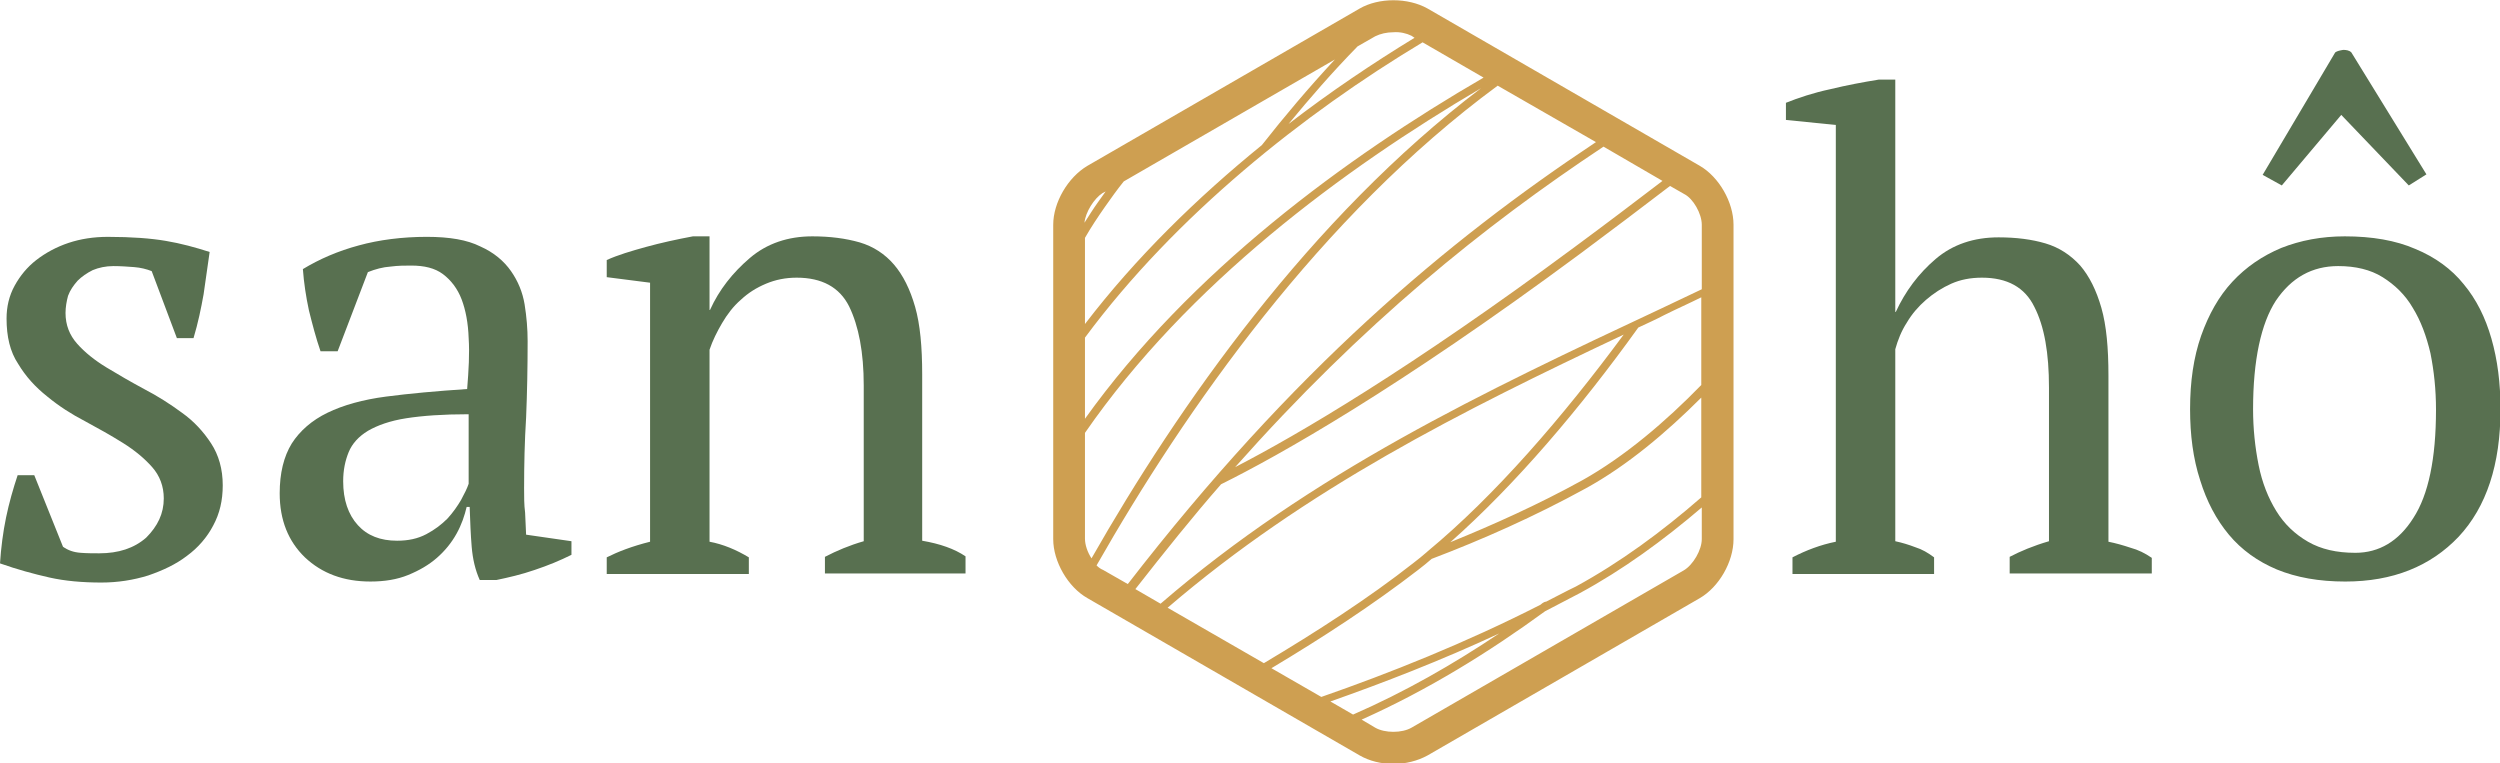
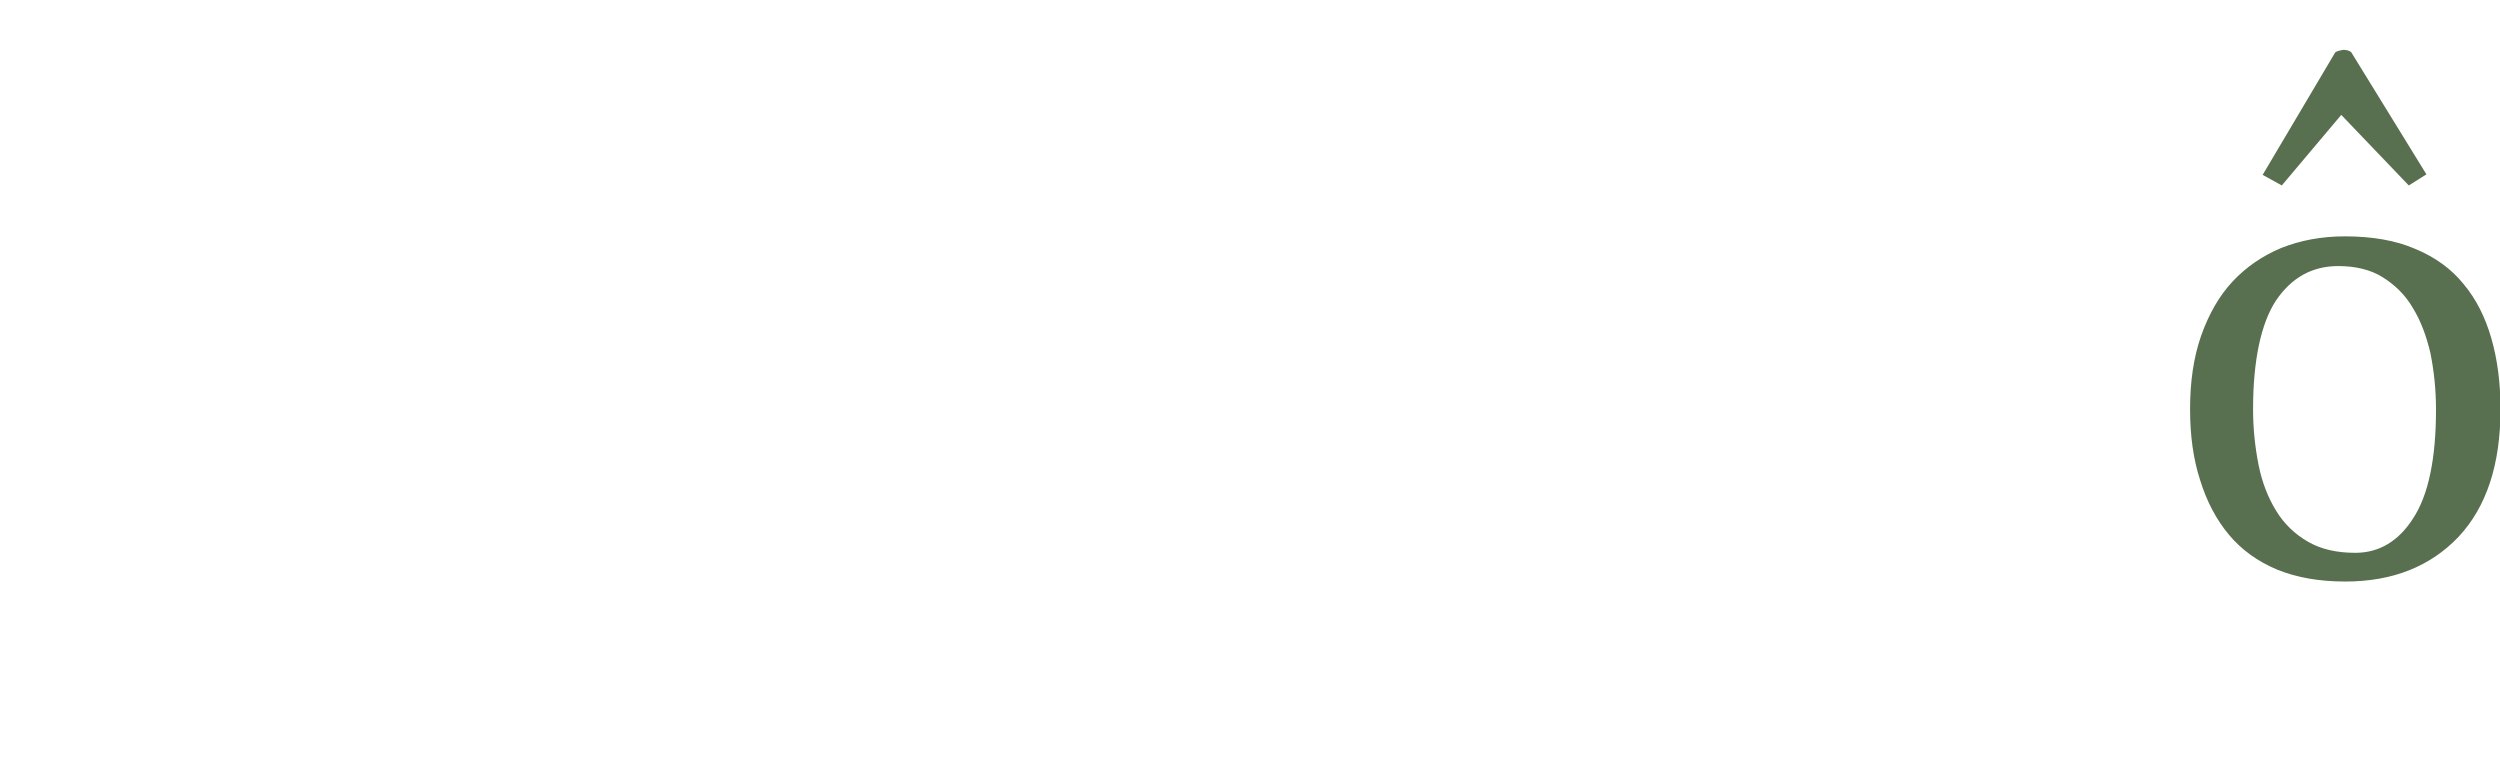
<svg xmlns="http://www.w3.org/2000/svg" version="1.1" id="Capa_1" x="0px" y="0px" viewBox="0 0 496.1 151.5" style="enable-background:new 0 0 496.1 151.5;" xml:space="preserve">
  <style type="text/css">
	.st0{fill:#587050;}
	.st1{fill:#CE9F51;}
</style>
  <g>
-     <path class="st0" d="m32.5 98.9c0-2.4-.8-4.5-2.3-6.2c-1.5-1.7-3.4-3.3-5.8-4.8c-2.4-1.5-4.9-2.9-7.5-4.3c-2.7-1.4-5.2-3-7.5-4.9c-2.4-1.9-4.3-4-5.8-6.5c-1.6-2.4-2.3-5.4-2.3-9c0-2.3.5-4.5 1.6-6.5c1.1-2 2.5-3.7 4.3-5.1c1.8-1.4 4-2.6 6.4-3.4c2.4-.8 5-1.2 7.8-1.2c4.7 0 8.6.3 11.5.8c3 .5 5.9 1.3 8.7 2.2c-.4 2.8-.8 5.6-1.2 8.4c-.5 2.8-1.1 5.7-2 8.7h-3.3l-5-13.3c-1-.4-2.2-.7-3.5-.8c-1.3-.1-2.7-.2-4.1-.2c-1.5 0-2.9.3-4.1.8c-1.2.6-2.2 1.3-3 2.1c-.8.9-1.5 1.9-1.9 3c-.3 1.1-.5 2.3-.5 3.4c0 2.4.8 4.4 2.3 6.1c1.5 1.7 3.5 3.3 5.8 4.7c2.3 1.4 4.9 2.9 7.5 4.3c2.7 1.4 5.2 3 7.5 4.7c2.4 1.7 4.3 3.8 5.8 6.1c1.5 2.3 2.3 5.1 2.3 8.3c0 3-.6 5.6-1.9 8c-1.2 2.3-3 4.4-5.2 6c-2.2 1.7-4.8 2.9-7.7 3.9c-2.9.9-6 1.4-9.3 1.4c-3.7 0-7.2-.3-10.3-1c-3.1-.7-6.4-1.6-9.8-2.8c.2-3.1.6-6.2 1.2-9.1c.6-2.9 1.4-5.7 2.3-8.4h3.3l5.7 14.2c1 .7 2.1 1.1 3.5 1.2c1.3.1 2.6.1 3.7.1c3.8 0 6.9-1 9.3-3.1c2.3-2.3 3.5-4.8 3.5-7.8" />
    <g>
-       <path class="st0" d="m78.8 107.3c2.2 0 4.1-.4 5.8-1.3c1.7-.9 3-1.9 4.2-3.1c1.1-1.2 2-2.5 2.7-3.7c.7-1.3 1.2-2.3 1.5-3.2v-13.8c-5.1 0-9.2.3-12.4.8c-3.2.5-5.7 1.4-7.6 2.5c-1.8 1.1-3.1 2.5-3.8 4.2c-.7 1.7-1.1 3.6-1.1 5.8c0 3.7 1 6.6 2.9 8.7c1.9 2.1 4.5 3.1 7.8 3.1m25.2-10.6c0 1.9 0 3.5.2 5c.1 1.4.1 2.9.2 4.4l9 1.3v2.7c-2.2 1.1-4.6 2.1-7.3 3c-2.6.9-5.2 1.5-7.6 2h-3.3c-.9-2-1.4-4.2-1.6-6.6c-.2-2.4-.3-5-.4-7.9h-.6c-.4 1.7-1 3.5-2 5.3c-1 1.8-2.3 3.4-3.9 4.8c-1.6 1.4-3.5 2.5-5.7 3.4c-2.2.9-4.7 1.3-7.5 1.3c-5.3 0-9.6-1.6-13-4.8c-3.3-3.2-5-7.4-5-12.7c0-4 .8-7.3 2.4-9.9c1.6-2.5 4-4.6 7.1-6.1c3.1-1.5 7-2.6 11.6-3.2c4.6-.6 10-1.1 16.1-1.5c.3-3.7.5-7.1.3-10.1c-.1-3-.6-5.6-1.4-7.7c-.8-2.1-2.1-3.8-3.7-5c-1.6-1.2-3.7-1.7-6.3-1.7c-1.2 0-2.6 0-4.1.2c-1.5.1-3 .5-4.5 1.1l-6 15.7h-3.4c-.9-2.6-1.6-5.3-2.3-8.1c-.6-2.8-1-5.5-1.2-8.2c3.3-2 7-3.6 11.1-4.7c4-1.1 8.6-1.7 13.5-1.7c4.5 0 8 .6 10.6 1.9c2.7 1.2 4.7 2.9 6.1 4.9c1.4 2 2.3 4.2 2.7 6.6c.4 2.5.6 4.9.6 7.3c0 5.2-.1 10.3-.3 15.1c-.3 4.8-.4 9.5-.4 13.9" />
-     </g>
-     <path class="st0" d="m191.8 113.8h-28.1v-3.3c2.3-1.2 4.9-2.3 7.7-3.1v-30.9c0-6.6-1-11.8-2.9-15.7c-1.9-3.8-5.4-5.7-10.4-5.7c-2.2 0-4.2.4-6.1 1.2c-1.9.8-3.5 1.8-5 3.2c-1.5 1.3-2.7 2.9-3.7 4.6c-1 1.7-1.9 3.5-2.5 5.3v38.1c2.7.5 5.3 1.6 7.8 3.1v3.3h-28.2v-3.3c2.2-1.1 5-2.2 8.6-3.1v-51.4l-8.6-1.1v-3.4c2.2-1 4.9-1.8 7.8-2.6c2.9-.8 6.1-1.5 9.3-2.1h3.3v14.6h.1c1.8-4 4.5-7.4 7.9-10.3c3.4-2.9 7.6-4.3 12.4-4.3c3.5 0 6.6.4 9.4 1.2c2.7.8 5 2.3 6.8 4.4c1.8 2.1 3.2 4.9 4.2 8.4c1 3.5 1.4 8 1.4 13.4v33c3.5.6 6.4 1.6 8.6 3.1v3.4z" />
-     <path class="st0" d="m427 113.8h-28.2v-3.3c2.1-1.1 4.7-2.2 7.8-3.1v-30.5c0-6.8-.9-12.1-2.9-16c-1.9-3.9-5.4-5.8-10.4-5.8c-2.3 0-4.3.4-6.1 1.2c-1.8.8-3.5 1.9-5 3.2c-1.5 1.3-2.8 2.8-3.8 4.5c-1.1 1.7-1.8 3.5-2.3 5.3v38.1c1.4.3 2.7.7 4 1.2c1.3.4 2.5 1.1 3.7 2v3.3h-28.1v-3.3c2.7-1.4 5.6-2.5 8.6-3.1v-82.7l-9.9-1v-3.4c2.5-1 5.5-2 8.8-2.7c3.3-.8 6.5-1.4 9.6-1.9h3.3v46.1h.1c1.9-4.1 4.5-7.6 7.9-10.5c3.4-2.9 7.6-4.3 12.5-4.3c3.5 0 6.6.4 9.3 1.2c2.7.8 5 2.3 6.9 4.4c1.8 2.1 3.2 4.9 4.2 8.4c1 3.5 1.4 8 1.4 13.4v33c1.5.3 2.9.7 4.4 1.2c1.5.4 2.9 1.1 4.2 2v3.1z" />
+       </g>
    <g>
      <path class="st0" d="m452.8 36.8l-3.8-2.1l14.4-24.3c.4-.3 1-.4 1.6-.5c.6 0 1.2.1 1.6.5l14.9 24.2l-3.5 2.2l-13.4-14l-11.8 14zm-5.7 44.4c0 3.9.4 7.6 1.1 11.1c.7 3.5 1.9 6.5 3.5 9.1c1.6 2.6 3.7 4.6 6.3 6.1c2.6 1.5 5.7 2.2 9.4 2.2c4.7 0 8.6-2.3 11.5-6.9c3-4.6 4.5-11.8 4.5-21.5c0-4-.4-7.7-1.1-11.2c-.8-3.4-1.9-6.4-3.5-9c-1.5-2.6-3.6-4.6-6-6.1c-2.4-1.5-5.4-2.2-8.8-2.2c-5.2 0-9.3 2.3-12.4 6.9c-2.9 4.5-4.5 11.7-4.5 21.5m-12.5 0c0-5.5.7-10.3 2.2-14.6c1.5-4.2 3.5-7.8 6.2-10.7c2.7-2.9 5.9-5.1 9.7-6.7c3.8-1.5 8-2.3 12.6-2.3c5.4 0 10.1.8 14 2.5c3.9 1.6 7.2 4 9.6 7c2.5 3 4.3 6.6 5.5 10.8c1.2 4.2 1.8 8.8 1.8 14c0 11-2.8 19.4-8.3 25.3c-5.6 5.9-13.1 8.9-22.5 8.9c-5.2 0-9.7-.8-13.6-2.4c-3.8-1.6-7-3.9-9.5-6.9c-2.5-3-4.4-6.6-5.7-10.8c-1.4-4.3-2-9-2-14.1" />
    </g>
-     <path class="st1" d="m334.1 113.2l0 0l-54 31.2c-1.9 1.1-5.3 1.1-7.2 0l-2.7-1.6c13.2-5.9 25.3-13.4 36.4-21.5c2.3-1.2 4.6-2.4 6.9-3.6c8.5-4.6 16.6-10.5 24.2-17v6.3c0 2.1-1.7 5.1-3.6 6.2m-116.5-1c17.6-30.9 44.4-69.3 79.6-95.2l19.5 11.2c-29.8 19.8-60 45.2-92.9 87.7l-4.9-2.8c-.5-.2-.9-.5-1.3-.9m1.2-73.9l.6-.3c-.5.7-1 1.4-1.5 2.1c-1 1.4-1.8 2.7-2.7 4.1c.2-2.1 1.9-4.8 3.6-5.9m61.3-31.2l.6.4c-8.2 5-16.7 10.7-25 17.1c4.2-5.1 8.7-10.3 13.7-15.4l3.5-2c1-.5 2.3-.8 3.6-.8c1.3-.1 2.6.2 3.6.7m2.2 1.3l12.1 7c-27.4 15.9-58.2 38.5-79.1 67.7v-16.1c18-24.3 43.5-44.5 67-58.6m-67 38.8c1.2-2.1 2.6-4.2 4-6.2c1.2-1.7 2.4-3.4 3.7-5l41.9-24.2c-5.3 5.7-10.1 11.4-14.5 17c-12.8 10.4-25 22.3-35.1 35.5v-17.1zm1.3 63.6c-.8-1.2-1.3-2.7-1.3-3.9v-21c20.4-29.5 51.2-52.3 78.6-68.4c-34 25.8-60.1 63.1-77.3 93.3m28.5-18.1c25.4-28.6 49.3-47.8 73.1-63.6l11.7 6.8c-5.5 4.2-11.3 8.6-17.4 13.1c-32.8 24.3-55 37.3-67.4 43.7m92.6-48.1v12.8c-2.7 1.3-5.3 2.5-8 3.8c-35.4 16.6-69.4 32.7-99.4 58.6l-5-2.9c5.8-7.4 11.4-14.4 17-20.8c11.5-5.7 35-18.9 71.2-45.7c6.3-4.7 12.3-9.2 17.9-13.5l2.8 1.6c1.8.9 3.5 3.9 3.5 6.1m-54.4 64.8c-.1 0-.1 0 0 0c-.1.1-.1.1-.1.1c-.9.8-1.8 1.5-2.7 2.2c-8.9 7-19.3 13.7-29.7 19.9l-19.1-11c27.5-23.6 58.3-39 90.5-54.2c-12.1 16.4-25.6 32-38.9 43m47-46.9c2.4-1.2 4.9-2.3 7.3-3.5v17.4c-7 7.2-15.2 14.2-23.6 18.9c-8.7 4.8-17.6 8.8-26.2 12.3c12.9-11.4 25.9-26.7 37.3-42.6c1.7-.8 3.5-1.6 5.2-2.5m-61.8 79.3l-4.5-2.6c10.5-3.7 21.9-8.1 33.5-13.5c-9.1 6.1-18.7 11.6-29 16.1c0 0 0 0 0 0m38.3-22.4c-.1 0-.2 0-.4.1c-.2.1-.5.3-.7.5c-14.9 7.6-30 13.6-43.5 18.3l-9.9-5.7c10.2-6.1 20.3-12.7 29.1-19.5c.9-.7 1.8-1.4 2.7-2.2c10-3.8 20.4-8.4 30.6-14c8.2-4.5 16-11.1 22.9-18v19.8c-7.8 6.8-16.1 12.9-24.9 17.7c-1.9.9-3.9 2-5.9 3m30.5-86.5l-54-31.2c-3.9-2.2-9.7-2.2-13.5 0l-54 31.2c-3.9 2.3-6.8 7.3-6.8 11.7v62.4c0 4.4 2.9 9.5 6.8 11.7l54 31.2c1.9 1.1 4.3 1.7 6.7 1.7c2.4 0 4.8-.6 6.8-1.7l54-31.2c3.8-2.2 6.7-7.2 6.7-11.7v-62.4c0-4.5-2.9-9.5-6.7-11.7" />
  </g>
</svg>